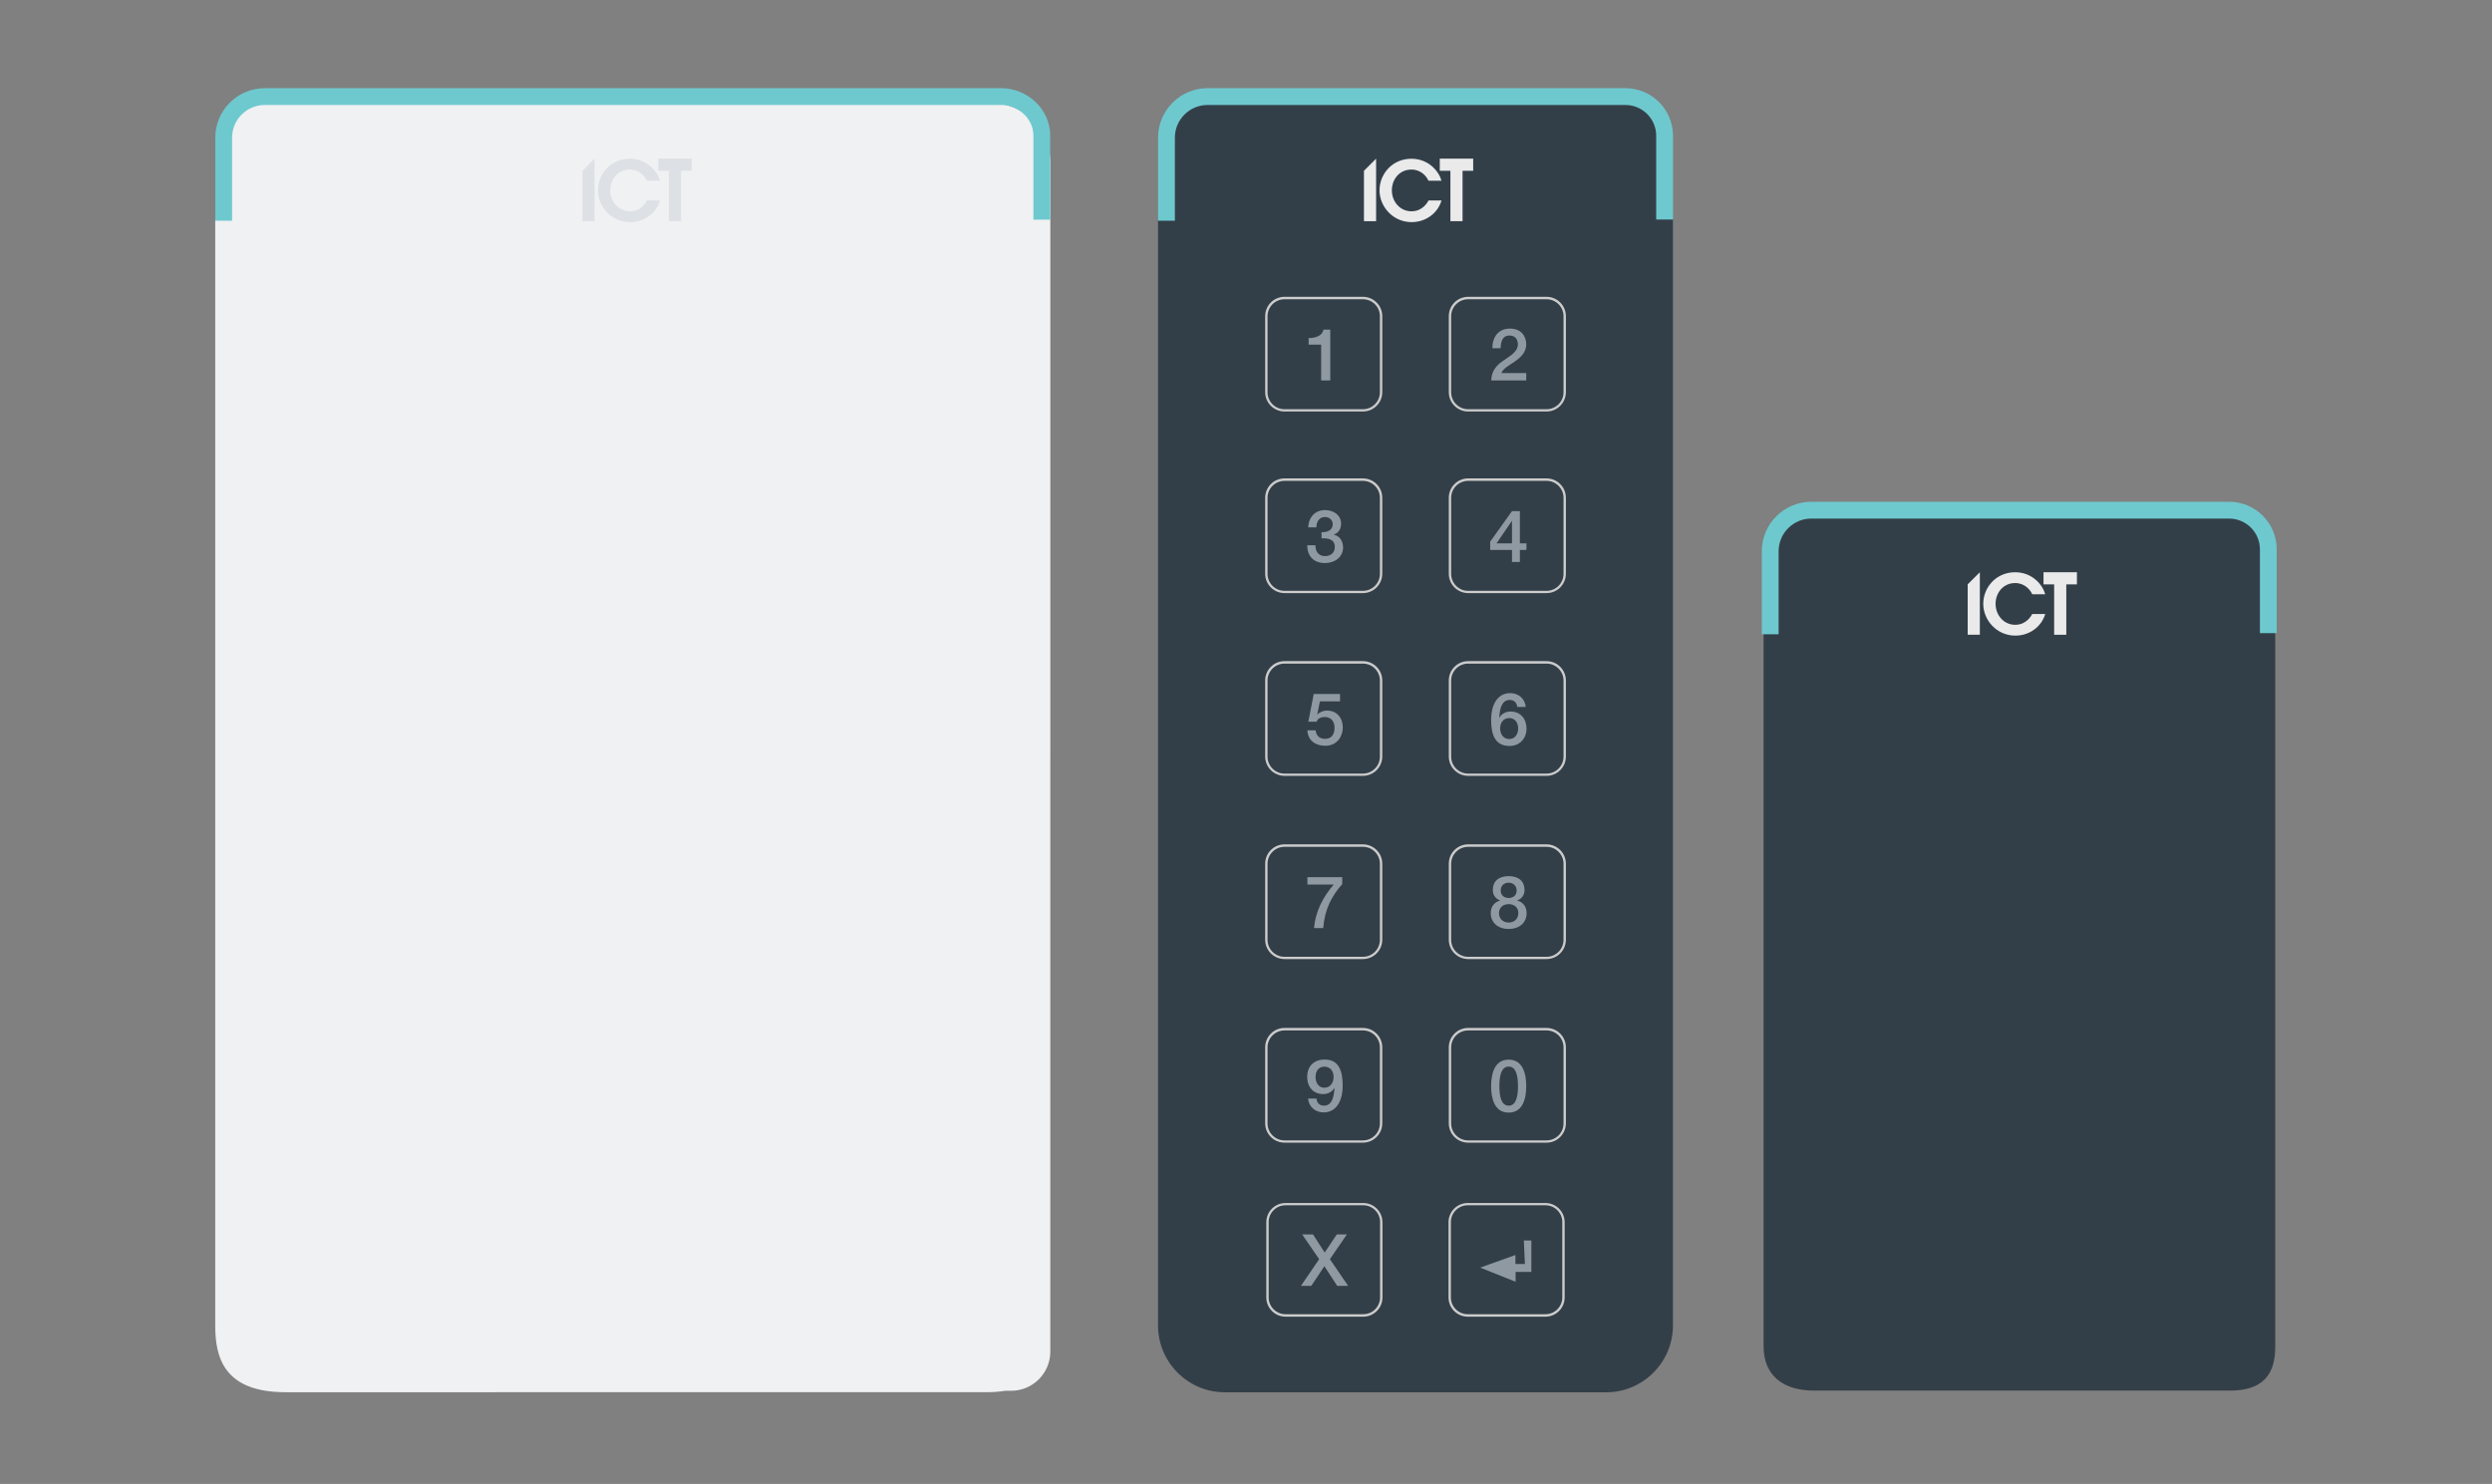
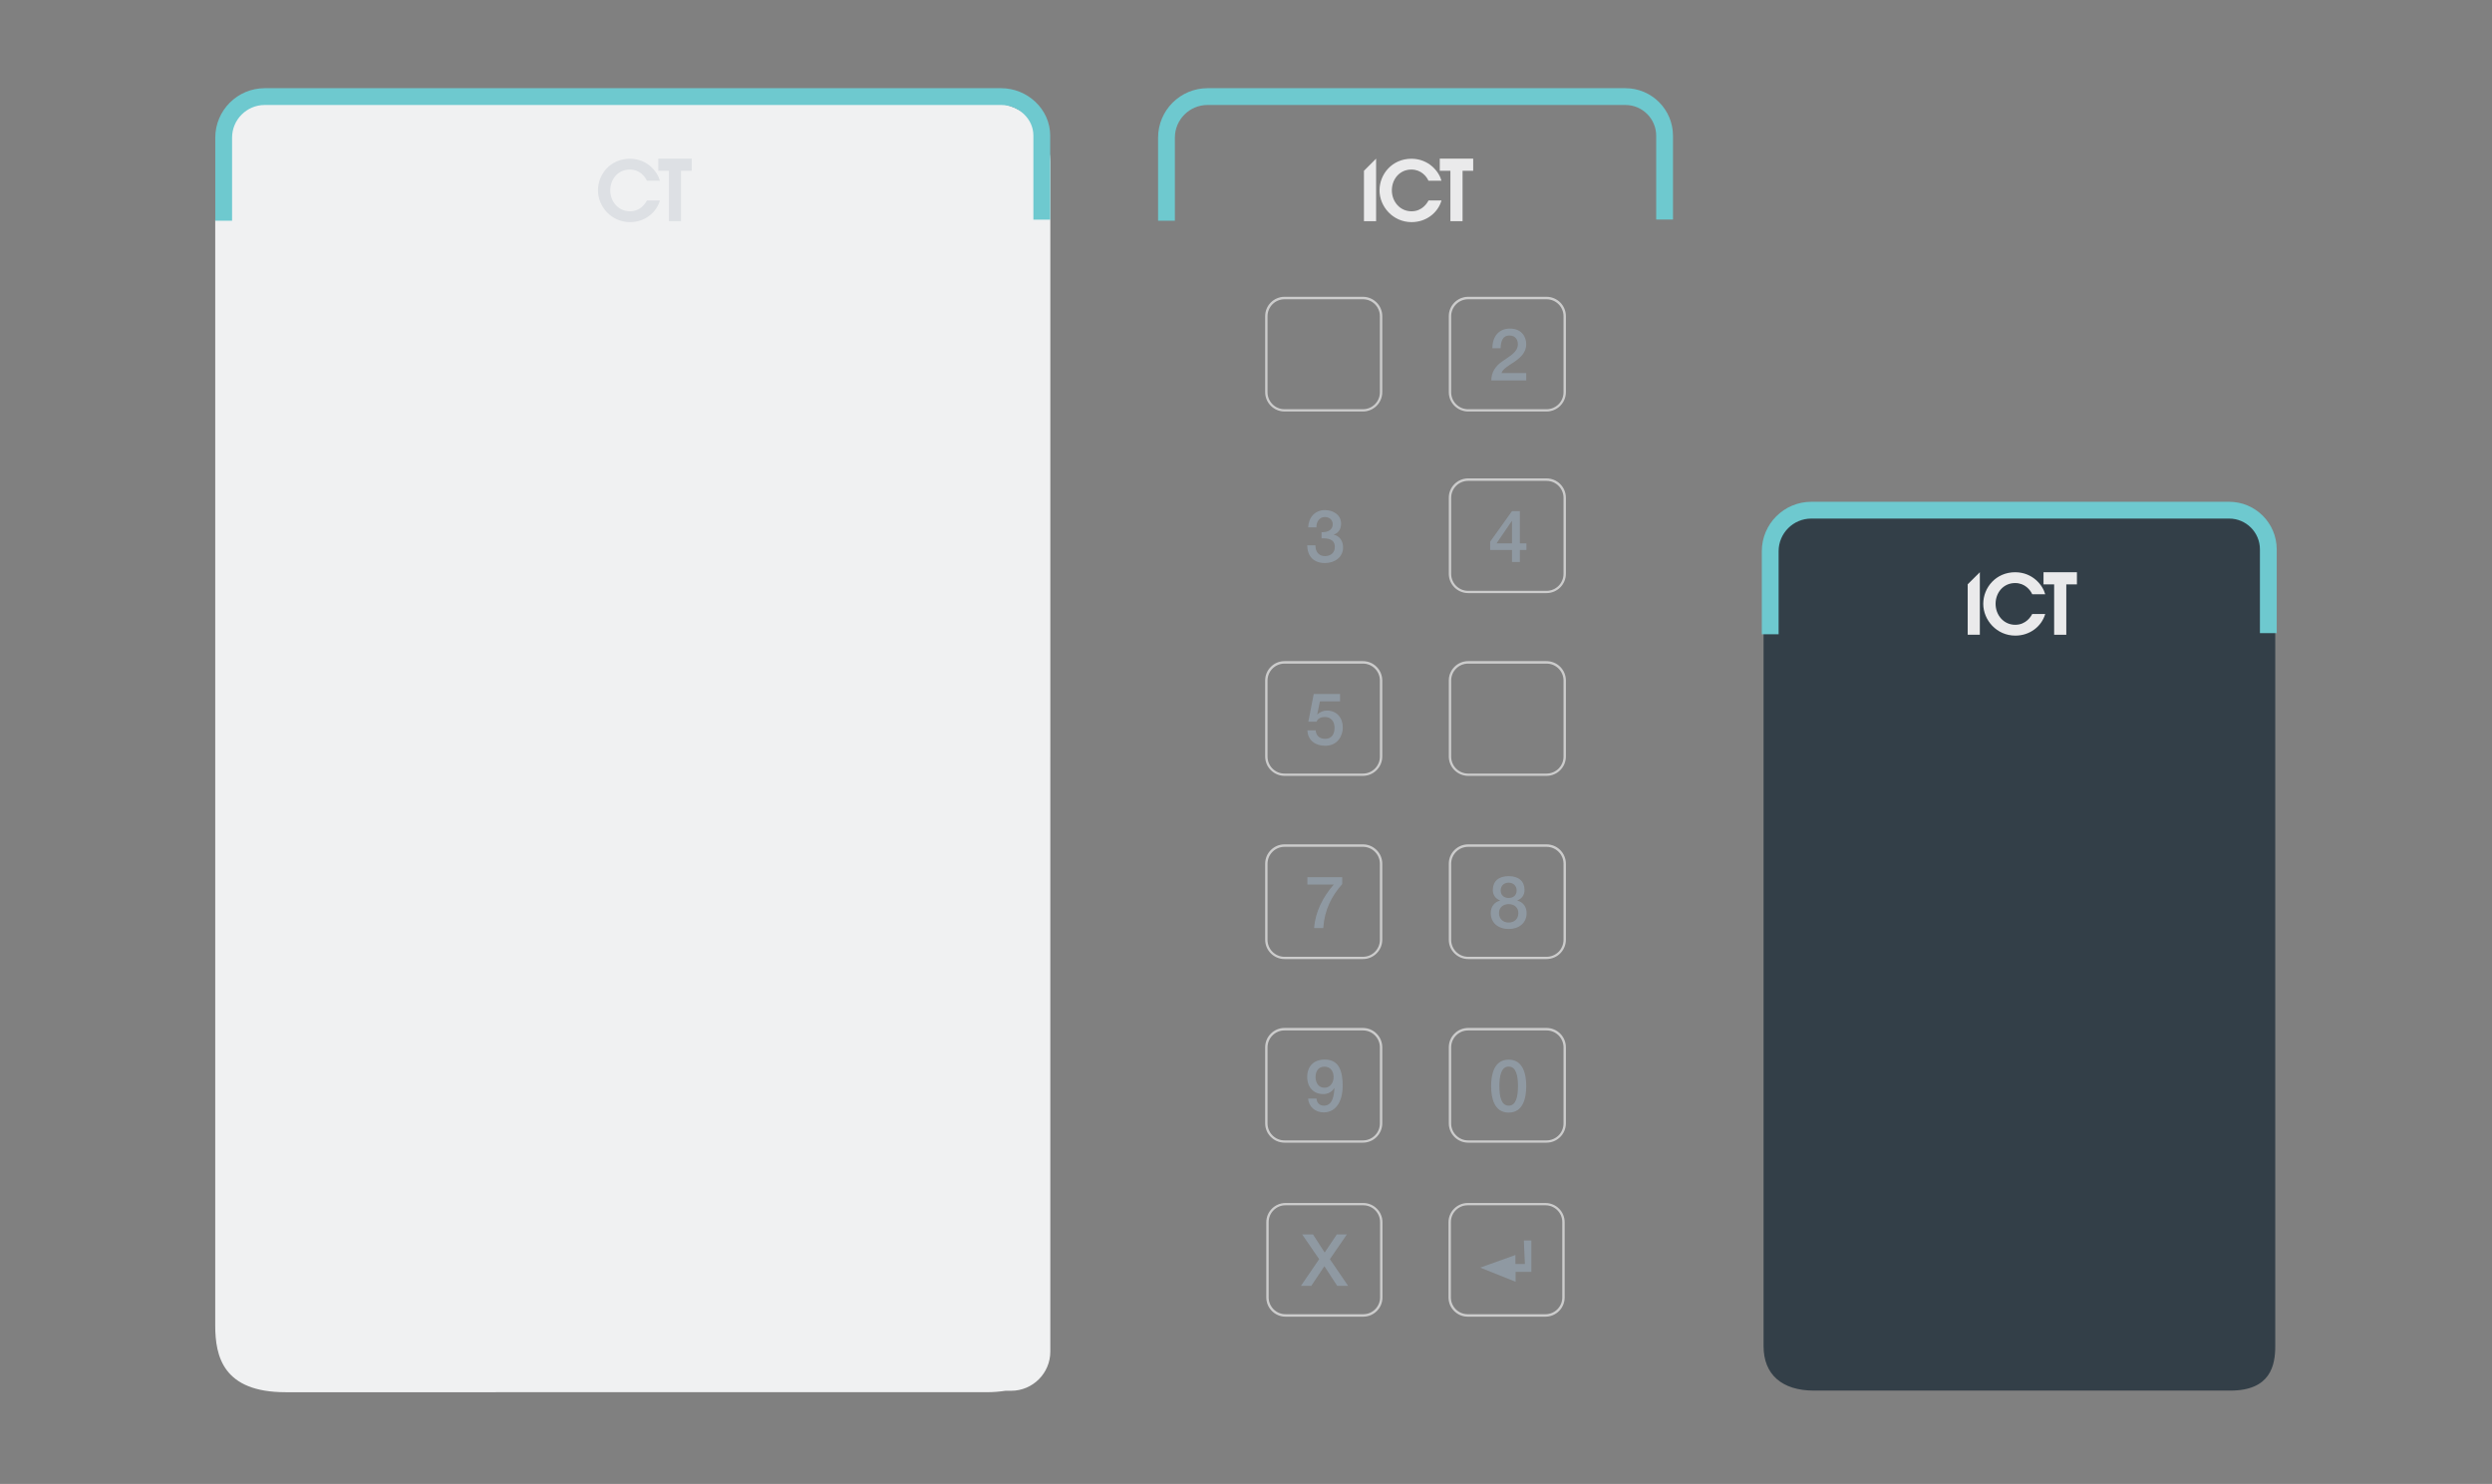
<svg xmlns="http://www.w3.org/2000/svg" viewBox="0 0 262.6 156.4">
  <rect x="0" y="0" width="262.6" height="156.4" fill="#808080" stroke="none" />
  <defs>
    <style>.c{fill:#f0f1f2;}.d{fill:#eaeaeb;}.e{fill:#333f48;}.f{fill:#ccc;}.g{fill:#dde0e4;}.h{fill:#8f99a2;}.i{fill:none;stroke:#6ec9cf;stroke-miterlimit:10;stroke-width:1.77px;}</style>
  </defs>
  <g id="a" />
  <g id="b">
    <g>
-       <path class="e" d="M175.41,23.06V13.95c0-1.72-1.4-3.12-3.12-3.12h-46.25c-1.72,0-3.12,1.4-3.12,3.12v9.23h-.89v116.52c0,3.88,3.16,7.04,7.04,7.04h40.18c3.88,0,7.04-3.16,7.04-7.04V23.06h-.89Z" />
      <path class="i" d="M122.92,23.26V14.51c0-2.39,1.94-4.33,4.33-4.33h44.03c2.28,0,4.13,1.85,4.13,4.13v8.83" />
      <polygon class="d" points="155.24 16.72 151.72 16.72 151.72 18 152.84 18 152.84 23.31 154.12 23.31 154.12 18 155.24 18 155.24 16.72" />
      <polygon class="d" points="145.01 16.72 143.73 18 143.73 23.31 145.01 23.31 145.01 16.72" />
      <path class="d" d="M150.53,21.13c-.12,.24-.64,1.14-1.79,1.14-1.23,0-2.07-1.04-2.07-2.21s.81-2.19,2.06-2.19c1.03,0,1.6,.73,1.8,1.18h1.37c-.25-.94-1.31-2.31-3.16-2.32-2.04,0-3.37,1.62-3.37,3.33s1.41,3.35,3.38,3.35c1.51,0,2.76-.95,3.15-2.28h-1.37Z" />
    </g>
    <path class="c" d="M104.39,10.83H27.65c-2.26,0-4.08,1.83-4.08,4.08v8.26h-.89v116.52c0,3.28,.84,7.04,7.41,7.04H103.95c.75,0,1.41-.06,2-.15h.6c2.28,0,4.13-1.85,4.13-4.13V17.13c0-3.48-2.82-6.3-6.3-6.3Z" />
    <path class="i" d="M23.57,23.26V14.51c0-2.39,1.94-4.33,4.33-4.33H105.5c2.28,0,4.28,1.82,4.28,4.1v8.87" />
    <polygon class="g" points="72.89 16.72 69.37 16.72 69.37 18 70.49 18 70.49 23.31 71.76 23.31 71.76 18 72.89 18 72.89 16.72" />
-     <polygon class="g" points="62.65 16.72 61.38 18 61.38 23.31 62.65 23.31 62.65 16.72" />
    <path class="g" d="M68.17,21.13c-.12,.24-.64,1.14-1.79,1.14-1.23,0-2.07-1.04-2.07-2.21s.81-2.19,2.06-2.19c1.03,0,1.6,.73,1.8,1.18h1.37c-.25-.94-1.31-2.31-3.16-2.32-2.04,0-3.37,1.62-3.37,3.33s1.41,3.35,3.38,3.35c1.51,0,2.76-.95,3.15-2.28h-1.37Z" />
    <path class="e" d="M239.03,66.64v-10.6c0-.9-.73-1.64-1.63-1.64h-49.22c-.9,0-1.63,.73-1.63,1.64v10.67h-.71v75.17c0,2.98,1.93,4.68,5.31,4.68h43.88c4.24,0,4.73-2.67,4.73-4.68V66.64h-.71Z" />
    <path class="i" d="M186.54,66.85v-8.75c0-2.39,1.94-4.33,4.33-4.33h44.03c2.28,0,4.13,1.85,4.13,4.13v8.83" />
    <polygon class="d" points="218.86 60.31 215.34 60.31 215.34 61.59 216.46 61.59 216.46 66.9 217.74 66.9 217.74 61.59 218.86 61.59 218.86 60.31" />
    <polygon class="d" points="208.63 60.31 207.35 61.58 207.35 66.9 208.63 66.9 208.63 60.31" />
    <path class="d" d="M214.15,64.71c-.12,.24-.64,1.14-1.79,1.14-1.23,0-2.07-1.04-2.07-2.21s.81-2.19,2.06-2.19c1.03,0,1.6,.73,1.8,1.18h1.37c-.25-.94-1.31-2.31-3.16-2.32-2.04,0-3.37,1.62-3.37,3.33s1.41,3.35,3.38,3.35c1.51,0,2.76-.95,3.15-2.28h-1.37Z" />
    <path class="f" d="M143.62,43.37h-8.26c-1.12,0-2.04-.91-2.04-2.04v-8.01c0-1.12,.91-2.04,2.04-2.04h8.26c1.12,0,2.04,.91,2.04,2.04v8.01c0,1.12-.91,2.04-2.04,2.04Zm-8.26-11.83c-.99,0-1.79,.8-1.79,1.79v8.01c0,.99,.8,1.79,1.79,1.79h8.26c.99,0,1.79-.8,1.79-1.79v-8.01c0-.99-.8-1.79-1.79-1.79h-8.26Z" />
-     <path class="h" d="M137.91,35.63c.73,0,1.43-.24,1.56-.89h.71v5.36h-.96v-3.78h-1.32v-.69Z" />
    <path class="f" d="M162.97,43.37h-8.26c-1.12,0-2.04-.91-2.04-2.04v-8.01c0-1.12,.91-2.04,2.04-2.04h8.26c1.12,0,2.04,.91,2.04,2.04v8.01c0,1.12-.91,2.04-2.04,2.04Zm-8.26-11.83c-.99,0-1.79,.8-1.79,1.79v8.01c0,.99,.8,1.79,1.79,1.79h8.26c.99,0,1.79-.8,1.79-1.79v-8.01c0-.99-.8-1.79-1.79-1.79h-8.26Z" />
    <path class="h" d="M160.81,40.1h-3.66c0-.88,.46-1.55,1.18-2.03,.7-.51,1.6-.93,1.62-1.76,0-.38-.15-.95-.9-.95-.69,0-.9,.59-.92,1.34h-.87c0-1.19,.65-2.07,1.85-2.07,1.31,0,1.72,.96,1.72,1.65,0,.85-.58,1.38-1.19,1.81-.62,.43-1.27,.76-1.42,1.23h2.61v.78Z" />
-     <path class="f" d="M143.62,62.51h-8.26c-1.12,0-2.04-.91-2.04-2.04v-8.01c0-1.12,.91-2.04,2.04-2.04h8.26c1.12,0,2.04,.91,2.04,2.04v8.01c0,1.12-.91,2.04-2.04,2.04Zm-8.26-11.83c-.99,0-1.79,.8-1.79,1.79v8.01c0,.99,.8,1.79,1.79,1.79h8.26c.99,0,1.79-.8,1.79-1.79v-8.01c0-.99-.8-1.79-1.79-1.79h-8.26Z" />
    <path class="h" d="M139.25,56.09c.58,.02,1.19-.18,1.19-.84,0-.45-.35-.76-.83-.76-.6,0-.9,.54-.89,1.09h-.87c.05-1.04,.7-1.82,1.78-1.82,.83,0,1.69,.48,1.69,1.43,0,.54-.24,.96-.76,1.15v.02c.6,.12,.97,.65,.97,1.34,0,1.01-.87,1.64-1.9,1.64-1.24,0-1.86-.75-1.88-1.87h.87c-.02,.65,.33,1.14,1.01,1.14,.58,0,1.03-.34,1.03-.96,0-.83-.71-.94-1.4-.91v-.65Z" />
    <path class="f" d="M162.97,62.51h-8.26c-1.12,0-2.04-.91-2.04-2.04v-8.01c0-1.12,.91-2.04,2.04-2.04h8.26c1.12,0,2.04,.91,2.04,2.04v8.01c0,1.12-.91,2.04-2.04,2.04Zm-8.26-11.83c-.99,0-1.79,.8-1.79,1.79v8.01c0,.99,.8,1.79,1.79,1.79h8.26c.99,0,1.79-.8,1.79-1.79v-8.01c0-.99-.8-1.79-1.79-1.79h-8.26Z" />
    <path class="h" d="M160.85,57.96h-.69v1.27h-.83v-1.27h-2.3v-.87l2.3-3.22h.83v3.4h.69v.69Zm-3.14-.69h1.62v-2.36h-.02l-1.61,2.36Z" />
    <path class="f" d="M143.62,81.77h-8.26c-1.12,0-2.04-.91-2.04-2.04v-8.01c0-1.12,.91-2.04,2.04-2.04h8.26c1.12,0,2.04,.91,2.04,2.04v8.01c0,1.12-.91,2.04-2.04,2.04Zm-8.26-11.83c-.99,0-1.79,.8-1.79,1.79v8.01c0,.99,.8,1.79,1.79,1.79h8.26c.99,0,1.79-.8,1.79-1.79v-8.01c0-.99-.8-1.79-1.79-1.79h-8.26Z" />
    <path class="h" d="M138.44,73.14h2.77v.78h-2.12l-.28,1.36,.02,.02c.24-.26,.63-.41,.99-.41,1.06,0,1.68,.77,1.68,1.79,0,.86-.54,1.92-1.85,1.92-1.03,0-1.84-.56-1.88-1.63h.87c.05,.57,.42,.9,.99,.9,.74,0,1-.53,1-1.18,0-.59-.31-1.12-1.02-1.12-.37,0-.73,.11-.87,.49h-.87l.57-2.93Z" />
    <path class="f" d="M162.97,81.77h-8.26c-1.12,0-2.04-.91-2.04-2.04v-8.01c0-1.12,.91-2.04,2.04-2.04h8.26c1.12,0,2.04,.91,2.04,2.04v8.01c0,1.12-.91,2.04-2.04,2.04Zm-8.26-11.83c-.99,0-1.79,.8-1.79,1.79v8.01c0,.99,.8,1.79,1.79,1.79h8.26c.99,0,1.79-.8,1.79-1.79v-8.01c0-.99-.8-1.79-1.79-1.79h-8.26Z" />
-     <path class="h" d="M159.88,74.5c-.04-.44-.33-.73-.78-.73-.95,0-1.06,1.13-1.11,1.84l.02,.02c.24-.42,.68-.64,1.16-.64,1.06,0,1.69,.77,1.69,1.8s-.71,1.83-1.78,1.83c-1.58,0-1.95-1.24-1.95-2.8,0-1.28,.51-2.77,2.02-2.77,.85,0,1.57,.59,1.62,1.46h-.87Zm.1,2.27c0-.57-.31-1.09-.94-1.09s-.96,.51-.96,1.09,.33,1.12,.96,1.12,.94-.54,.94-1.12Z" />
    <path class="f" d="M143.62,101.08h-8.26c-1.12,0-2.04-.91-2.04-2.04v-8.01c0-1.12,.91-2.04,2.04-2.04h8.26c1.12,0,2.04,.91,2.04,2.04v8.01c0,1.12-.91,2.04-2.04,2.04Zm-8.26-11.83c-.99,0-1.79,.8-1.79,1.79v8.01c0,.99,.8,1.79,1.79,1.79h8.26c.99,0,1.79-.8,1.79-1.79v-8.01c0-.99-.8-1.79-1.79-1.79h-8.26Z" />
    <path class="h" d="M137.77,92.45h3.67v.73c-1.12,1.26-1.86,2.69-2,4.63h-.96c.11-1.69,.96-3.34,2.07-4.58h-2.78v-.78Z" />
    <path class="f" d="M162.97,101.08h-8.26c-1.12,0-2.04-.91-2.04-2.04v-8.01c0-1.12,.91-2.04,2.04-2.04h8.26c1.12,0,2.04,.91,2.04,2.04v8.01c0,1.12-.91,2.04-2.04,2.04Zm-8.26-11.83c-.99,0-1.79,.8-1.79,1.79v8.01c0,.99,.8,1.79,1.79,1.79h8.26c.99,0,1.79-.8,1.79-1.79v-8.01c0-.99-.8-1.79-1.79-1.79h-8.26Z" />
    <path class="h" d="M157.09,96.23c0-.67,.38-1.16,.98-1.31v-.02c-.48-.18-.76-.58-.76-1.1,0-.91,.6-1.46,1.67-1.46s1.67,.55,1.67,1.46c0,.52-.28,.92-.76,1.1v.02c.6,.15,.98,.64,.98,1.31,0,1.05-.8,1.68-1.89,1.68s-1.89-.64-1.89-1.68Zm2.91,0c0-.59-.44-.94-1.02-.94s-1.02,.35-1.02,.94c0,.63,.44,1,1.02,1s1.02-.37,1.02-1Zm-1.86-2.38c0,.51,.36,.79,.84,.79s.84-.28,.84-.79-.38-.82-.84-.82-.84,.29-.84,.82Z" />
    <path class="f" d="M143.62,120.43h-8.26c-1.12,0-2.04-.91-2.04-2.04v-8.01c0-1.12,.91-2.04,2.04-2.04h8.26c1.12,0,2.04,.91,2.04,2.04v8.01c0,1.12-.91,2.04-2.04,2.04Zm-8.26-11.83c-.99,0-1.79,.8-1.79,1.79v8.01c0,.99,.8,1.79,1.79,1.79h8.26c.99,0,1.79-.8,1.79-1.79v-8.01c0-.99-.8-1.79-1.79-1.79h-8.26Z" />
    <path class="h" d="M138.73,115.8c.04,.44,.33,.73,.78,.73,.95,0,1.06-1.13,1.11-1.84l-.02-.02c-.23,.41-.67,.64-1.16,.64-1.01,0-1.69-.71-1.69-1.81s.67-1.83,1.85-1.83c1.52,0,1.89,1.24,1.89,2.8,0,1.28-.51,2.77-2.02,2.77-.85,0-1.57-.59-1.62-1.46h.87Zm-.1-2.29c0,.58,.3,1.13,.93,1.13s.97-.54,.97-1.13-.32-1.09-.97-1.09-.93,.51-.93,1.09Z" />
    <path class="f" d="M162.97,120.43h-8.26c-1.12,0-2.04-.91-2.04-2.04v-8.01c0-1.12,.91-2.04,2.04-2.04h8.26c1.12,0,2.04,.91,2.04,2.04v8.01c0,1.12-.91,2.04-2.04,2.04Zm-8.26-11.83c-.99,0-1.79,.8-1.79,1.79v8.01c0,.99,.8,1.79,1.79,1.79h8.26c.99,0,1.79-.8,1.79-1.79v-8.01c0-.99-.8-1.79-1.79-1.79h-8.26Z" />
    <path class="h" d="M160.83,114.47c0,1.22-.31,2.79-1.85,2.79s-1.85-1.57-1.85-2.79,.31-2.79,1.85-2.79,1.85,1.57,1.85,2.79Zm-.87,0c0-1.12-.21-2.06-.98-2.06s-.98,.94-.98,2.06,.21,2.06,.98,2.06,.98-.94,.98-2.06Z" />
    <path class="f" d="M143.66,138.77h-8.2c-1.11,0-2.02-.91-2.02-2.02v-7.94c0-1.11,.91-2.02,2.02-2.02h8.2c1.11,0,2.02,.91,2.02,2.02v7.94c0,1.11-.91,2.02-2.02,2.02Zm-8.2-11.74c-.98,0-1.77,.8-1.77,1.77v7.94c0,.98,.8,1.77,1.77,1.77h8.2c.98,0,1.77-.8,1.77-1.77v-7.94c0-.98-.8-1.77-1.77-1.77h-8.2Z" />
    <path class="h" d="M137.23,130.1h1.13l1.23,1.91,1.28-1.91h1.06l-1.79,2.61,1.92,2.81h-1.15l-1.35-2.07-1.38,2.07h-1.09l1.92-2.81-1.79-2.61Z" />
    <polyline class="h" points="161.37 130.74 161.37 134.05 159.71 134.05 159.71 135.09 155.98 133.6 159.69 132.27 159.69 133.22 160.69 133.22 160.58 130.74" />
    <path class="f" d="M162.86,138.77h-8.2c-1.11,0-2.02-.91-2.02-2.02v-7.94c0-1.11,.91-2.02,2.02-2.02h8.2c1.11,0,2.02,.91,2.02,2.02v7.94c0,1.11-.91,2.02-2.02,2.02Zm-8.2-11.74c-.98,0-1.77,.8-1.77,1.77v7.94c0,.98,.8,1.77,1.77,1.77h8.2c.98,0,1.77-.8,1.77-1.77v-7.94c0-.98-.8-1.77-1.77-1.77h-8.2Z" />
  </g>
</svg>